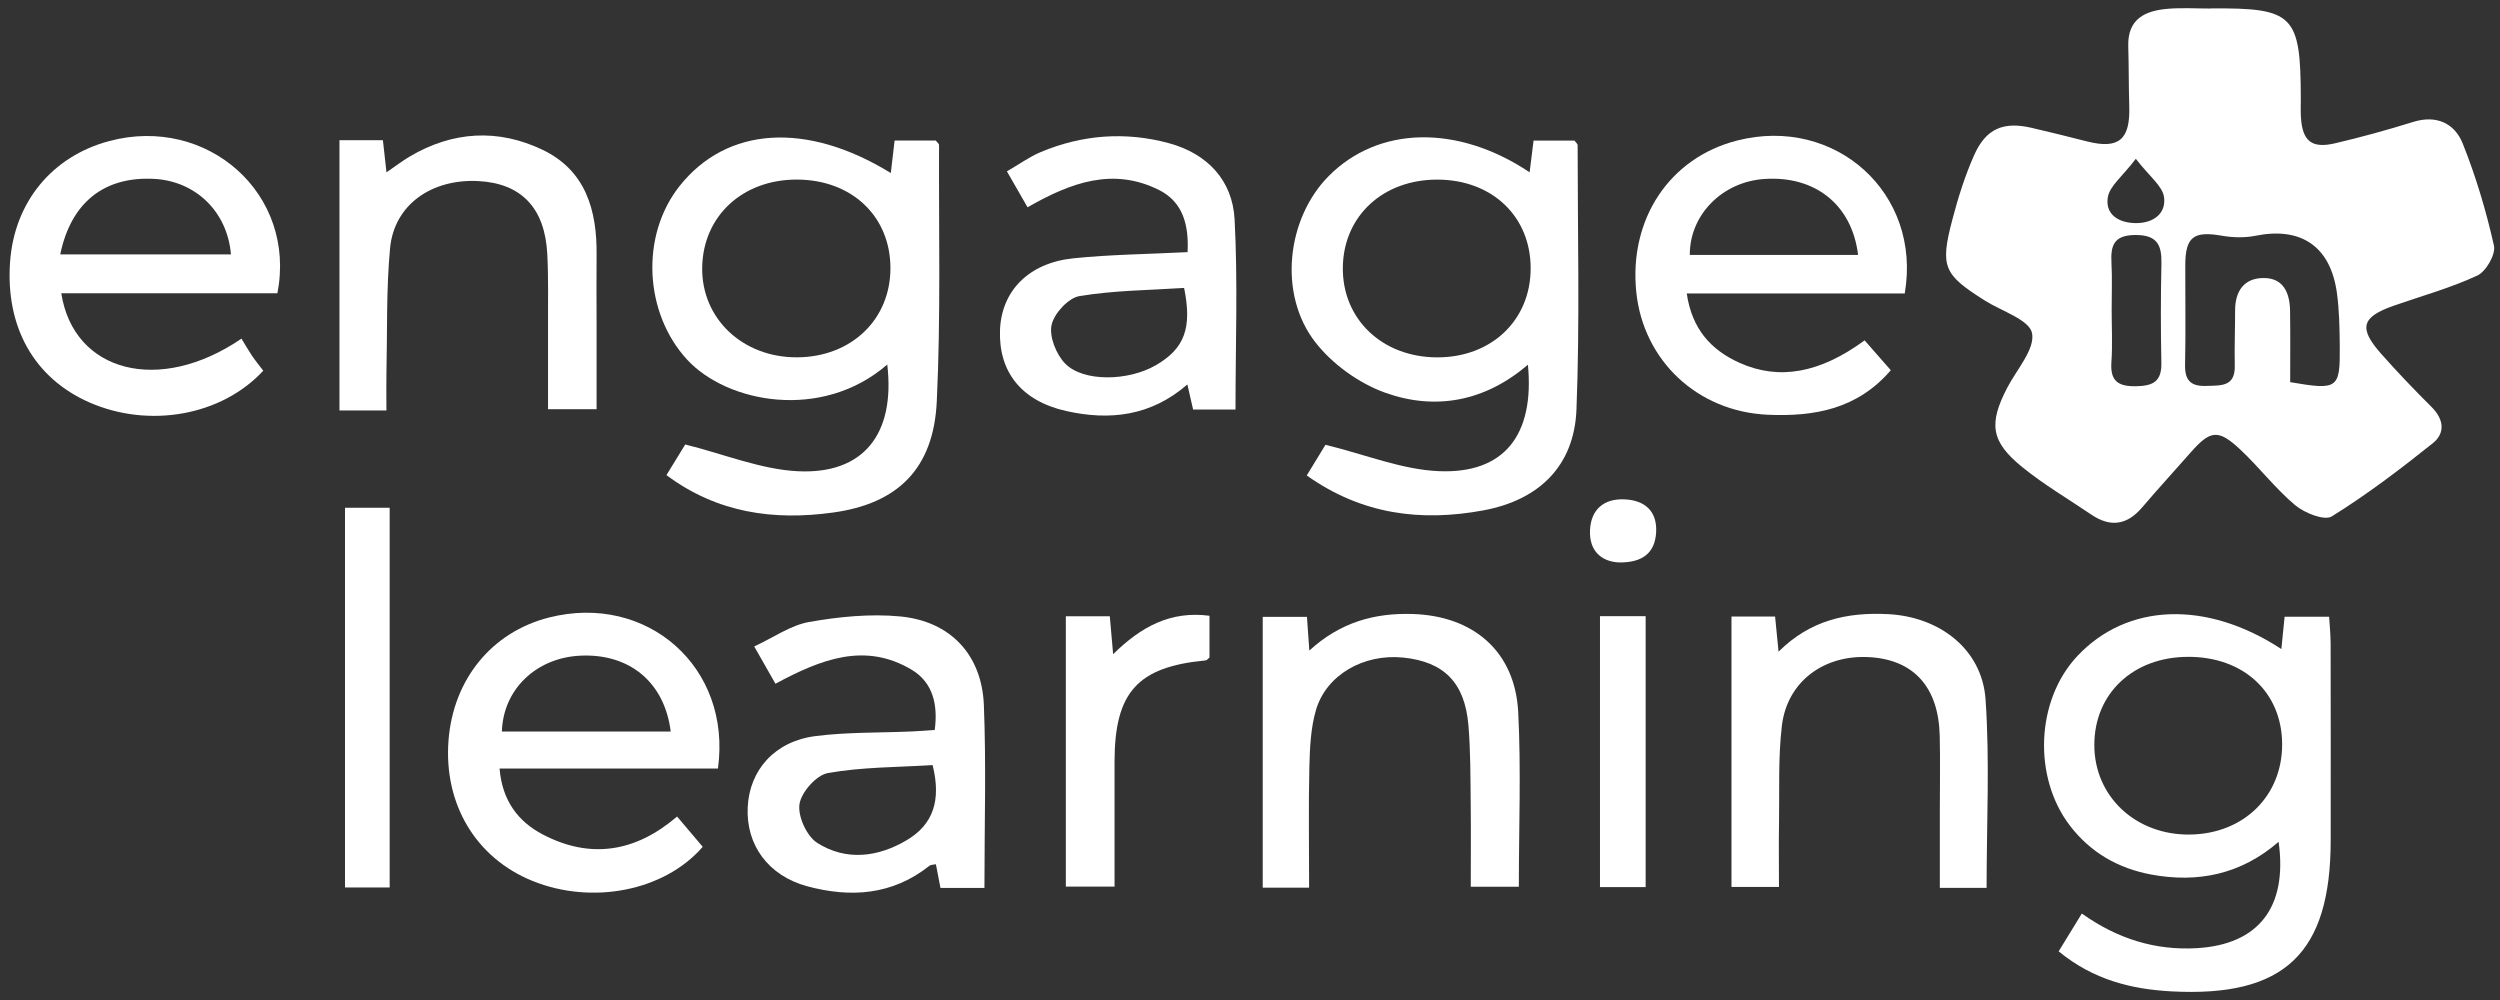
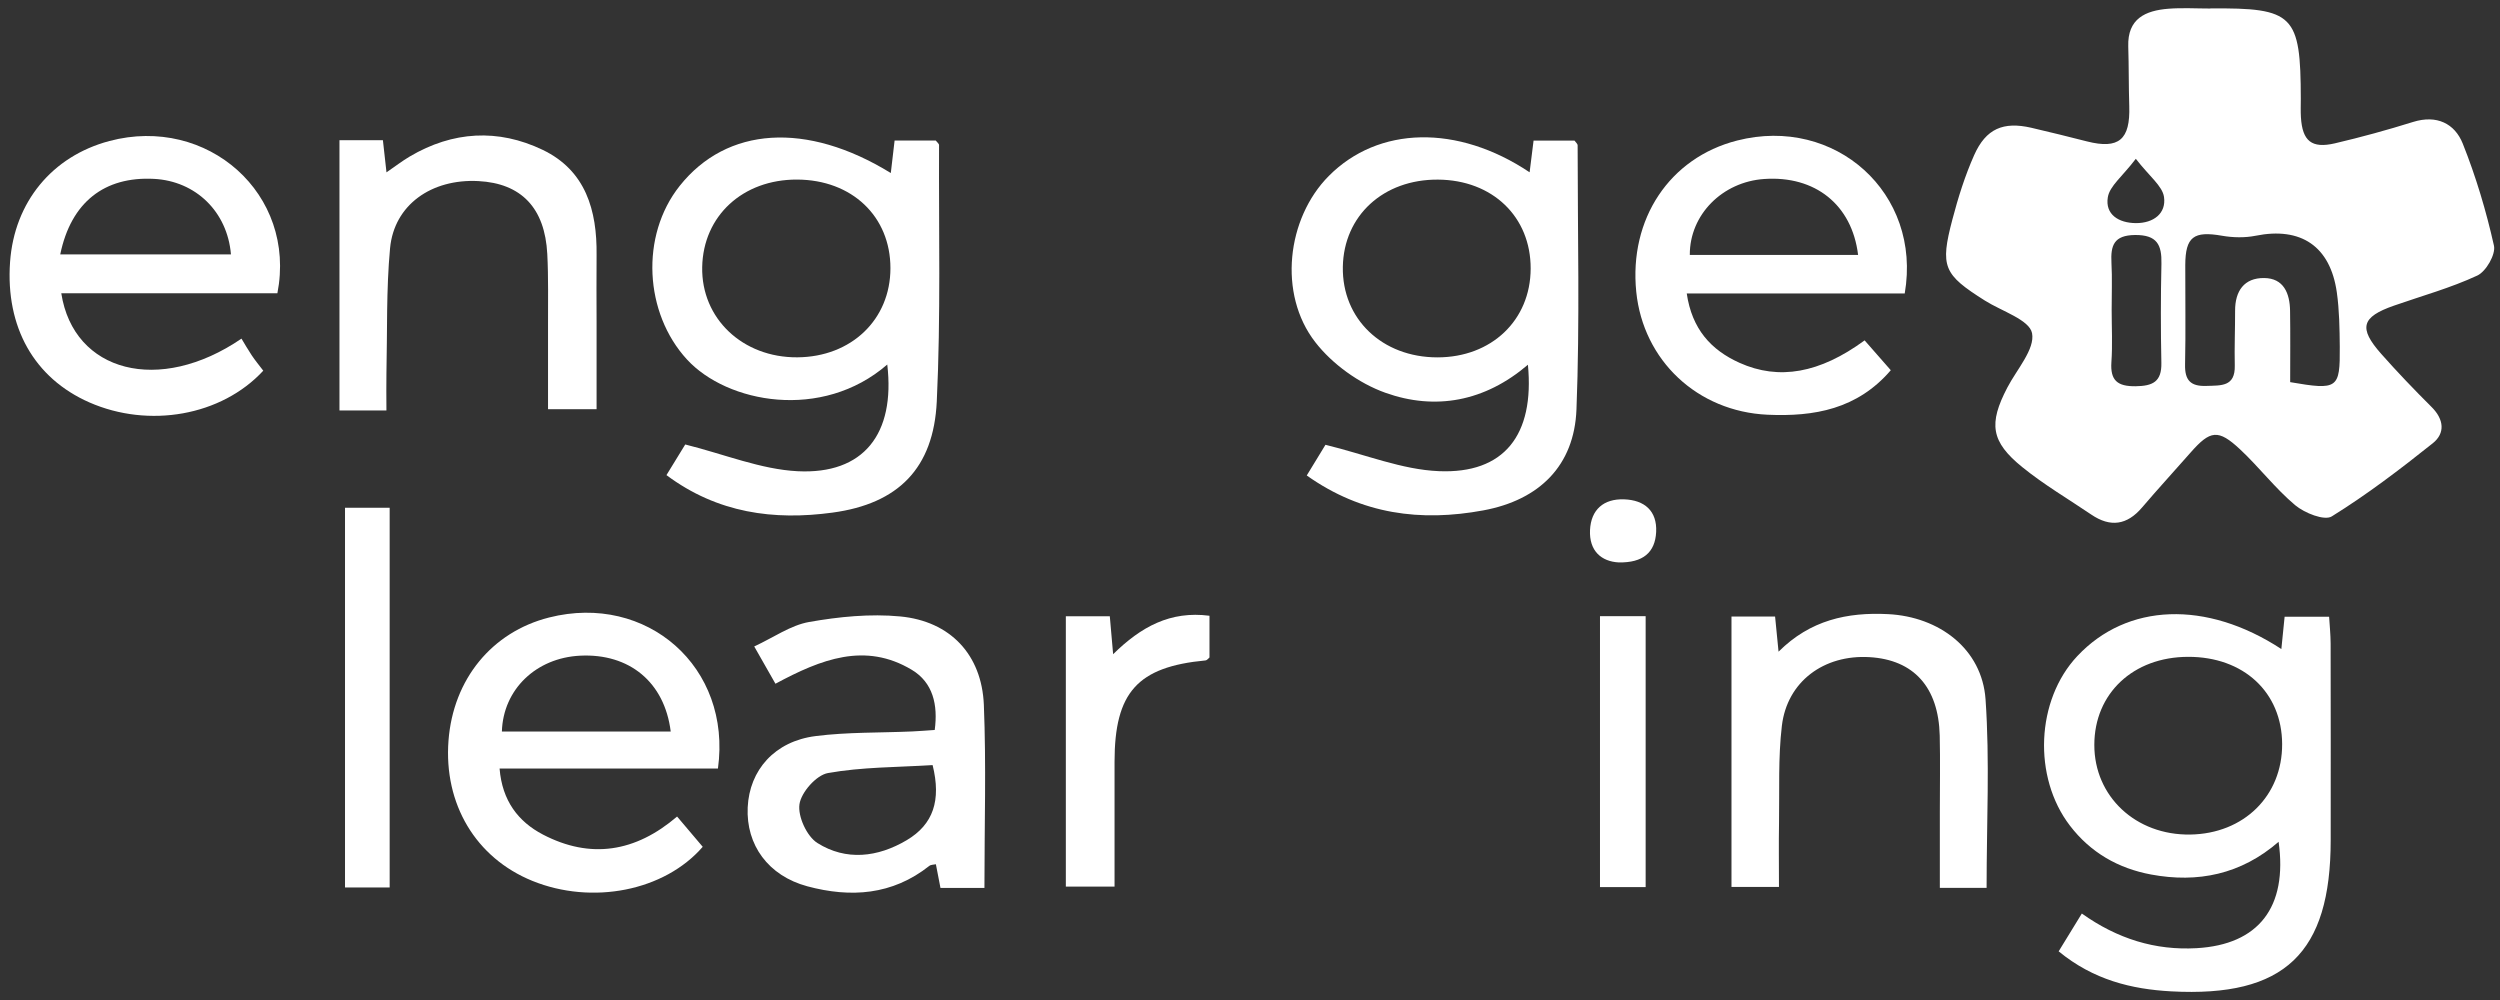
<svg xmlns="http://www.w3.org/2000/svg" width="155" height="62" viewBox="0 0 155 62" fill="none">
  <rect x="0" y="0" width="155" height="62" fill="#333333" stroke="none" />
  <g clip-path="url(#clip0_737_37988)">
    <path d="M137.041 0.523C142.216 0.48 142.64 0.908 142.65 6.131C142.65 6.51 142.634 6.892 142.657 7.268C142.748 8.743 143.319 9.223 144.762 8.887C146.391 8.505 148.011 8.061 149.61 7.561C151.076 7.104 152.193 7.656 152.692 8.906C153.508 10.95 154.145 13.082 154.625 15.23C154.746 15.769 154.135 16.833 153.593 17.084C151.938 17.855 150.152 18.345 148.419 18.952C146.411 19.654 146.215 20.333 147.632 21.936C148.637 23.072 149.689 24.169 150.763 25.239C151.527 26.003 151.615 26.859 150.828 27.485C148.814 29.092 146.754 30.662 144.57 32.017C144.116 32.301 142.882 31.808 142.301 31.322C141.064 30.283 140.068 28.964 138.883 27.858C137.525 26.591 137.035 26.673 135.817 28.057C134.818 29.196 133.79 30.313 132.807 31.465C131.874 32.562 130.842 32.706 129.663 31.906C128.23 30.936 126.728 30.052 125.39 28.968C123.425 27.378 123.287 26.268 124.453 24.032C125.041 22.902 126.18 21.645 125.987 20.656C125.827 19.827 124.1 19.291 123.062 18.635C120.496 17.016 120.274 16.546 121.051 13.598C121.407 12.243 121.831 10.891 122.399 9.615C123.131 7.973 124.208 7.525 125.935 7.92C127.094 8.185 128.246 8.479 129.399 8.769C131.367 9.265 132.082 8.662 132.014 6.579C131.975 5.345 131.991 4.111 131.952 2.877C131.9 1.153 133.016 0.657 134.436 0.542C135.298 0.474 136.17 0.529 137.038 0.529L137.041 0.523ZM141.984 23.692C144.945 24.201 145.086 24.103 145.066 21.511C145.056 20.382 145.04 19.242 144.883 18.126C144.478 15.263 142.653 14.051 139.849 14.616C139.18 14.75 138.442 14.734 137.766 14.616C136.01 14.309 135.494 14.678 135.487 16.438C135.481 18.491 135.52 20.548 135.474 22.598C135.452 23.574 135.811 23.963 136.797 23.927C137.704 23.894 138.586 23.989 138.556 22.67C138.53 21.537 138.579 20.401 138.576 19.265C138.573 18.044 139.137 17.225 140.375 17.238C141.592 17.247 141.968 18.191 141.984 19.265C142.007 20.718 141.991 22.167 141.991 23.692H141.984ZM130.923 19.21C130.923 20.29 130.982 21.374 130.907 22.451C130.829 23.591 131.283 23.96 132.406 23.947C133.467 23.933 134.028 23.672 134.005 22.504C133.963 20.45 133.963 18.397 134.009 16.346C134.035 15.178 133.738 14.561 132.376 14.57C131.051 14.584 130.855 15.223 130.91 16.294C130.963 17.264 130.92 18.24 130.923 19.21ZM132.419 9.847C131.586 10.944 130.799 11.531 130.685 12.23C130.509 13.294 131.354 13.826 132.425 13.833C133.516 13.839 134.315 13.235 134.169 12.213C134.067 11.525 133.264 10.937 132.422 9.847H132.419Z" fill="white" />
    <path d="M55.011 22.601C50.96 26.114 45.077 24.991 42.593 22.288C39.952 19.415 39.684 14.619 42.139 11.528C45.064 7.848 50.01 7.515 55.23 10.728C55.309 10.052 55.38 9.432 55.465 8.714H58.018C58.1 8.825 58.221 8.909 58.221 8.994C58.198 14.296 58.332 19.605 58.08 24.896C57.881 29.036 55.691 31.23 51.616 31.782C47.989 32.275 44.493 31.824 41.32 29.457C41.813 28.654 42.257 27.929 42.485 27.557C44.94 28.171 47.176 29.101 49.455 29.216C53.539 29.421 55.514 26.914 55.011 22.601ZM55.207 16.627C55.207 13.415 52.821 11.149 49.422 11.133C46.053 11.12 43.595 13.385 43.536 16.562C43.477 19.745 46.04 22.177 49.435 22.154C52.785 22.131 55.207 19.81 55.207 16.627Z" fill="white" />
    <path d="M81.02 29.477C81.529 28.641 81.966 27.92 82.179 27.577C84.679 28.187 86.925 29.118 89.207 29.212C93.249 29.385 95.149 26.983 94.731 22.614C92.057 24.9 88.989 25.458 85.891 24.351C84.258 23.767 82.606 22.579 81.545 21.211C79.227 18.227 79.779 13.536 82.384 10.911C85.456 7.816 90.363 7.692 94.836 10.682C94.917 10.02 94.996 9.419 95.081 8.717H97.62C97.702 8.834 97.813 8.919 97.813 9.004C97.813 14.466 97.953 19.931 97.741 25.386C97.607 28.863 95.449 31.001 91.96 31.645C88.107 32.356 84.441 31.909 81.02 29.48V29.477ZM94.901 16.653C94.911 13.438 92.531 11.156 89.152 11.136C85.77 11.116 83.311 13.369 83.256 16.546C83.2 19.774 85.691 22.157 89.119 22.157C92.472 22.157 94.891 19.856 94.901 16.657V16.653Z" fill="white" />
    <path d="M127.637 58.983C128.147 58.154 128.587 57.432 129.074 56.639C131.281 58.209 133.628 58.934 136.191 58.787C140.027 58.568 141.842 56.254 141.274 52.192C138.943 54.216 136.259 54.758 133.367 54.22C131.336 53.841 129.616 52.865 128.333 51.187C126.031 48.177 126.23 43.407 128.793 40.678C131.878 37.39 136.785 37.194 141.444 40.24C141.512 39.571 141.574 38.957 141.646 38.239H144.405C144.437 38.765 144.496 39.333 144.499 39.898C144.509 43.959 144.506 48.02 144.503 52.081C144.503 59.103 141.653 61.846 134.611 61.464C132.156 61.33 129.792 60.755 127.637 58.983ZM135.662 40.724C132.26 40.73 129.851 42.992 129.848 46.182C129.844 49.385 132.423 51.794 135.796 51.742C139.122 51.69 141.506 49.342 141.493 46.13C141.48 42.921 139.1 40.714 135.662 40.724Z" fill="white" />
    <path d="M118.097 18.194H104.578C104.902 20.401 106.077 21.697 107.856 22.497C110.292 23.591 112.828 23.143 115.606 21.103C116.106 21.674 116.622 22.262 117.229 22.954C115.156 25.37 112.479 25.843 109.59 25.713C105.244 25.517 101.879 22.353 101.448 18.093C100.991 13.575 103.517 9.781 107.699 8.714C113.772 7.16 119.165 11.969 118.094 18.191L118.097 18.194ZM115.202 15.805C114.82 12.674 112.521 10.881 109.384 11.097C106.789 11.273 104.755 13.31 104.768 15.805H115.202Z" fill="white" />
    <path d="M16.323 22.983C13.725 25.791 9.229 26.568 5.54 24.949C2.119 23.444 0.337 20.284 0.624 16.242C0.888 12.533 3.229 9.687 6.781 8.743C12.86 7.13 18.403 12.024 17.198 18.184H3.8C4.561 23.081 9.879 24.476 14.972 20.995C15.155 21.296 15.367 21.671 15.605 22.027C15.814 22.34 16.056 22.634 16.323 22.983ZM3.735 15.772H14.319C14.097 13.118 12.125 11.224 9.549 11.09C6.477 10.93 4.404 12.533 3.735 15.772Z" fill="white" />
    <path d="M44.512 47.651H30.974C31.134 49.646 32.13 50.942 33.661 51.742C36.609 53.279 39.4 52.835 41.979 50.625C42.55 51.301 43.066 51.908 43.569 52.502C41.189 55.251 36.703 56.116 33.008 54.615C29.498 53.188 27.507 49.852 27.807 45.914C28.098 42.114 30.494 39.183 34.043 38.285C40.089 36.754 45.384 41.344 44.512 47.654V47.651ZM41.584 45.353C41.202 42.287 39.015 40.502 35.969 40.652C33.243 40.786 31.196 42.738 31.117 45.353H41.584Z" fill="white" />
    <path d="M61.032 55.052H58.309C58.211 54.549 58.123 54.092 58.025 53.583C57.882 53.616 57.712 53.606 57.614 53.687C55.325 55.499 52.743 55.672 50.056 54.951C47.631 54.298 46.25 52.388 46.357 50.057C46.465 47.739 48.035 45.957 50.566 45.637C52.547 45.385 54.565 45.438 56.569 45.349C56.994 45.33 57.418 45.294 57.953 45.258C58.162 43.694 57.843 42.317 56.533 41.53C53.638 39.793 50.905 40.87 48.078 42.392C47.693 41.716 47.307 41.04 46.762 40.08C47.967 39.522 49.018 38.765 50.17 38.562C52.018 38.236 53.951 38.043 55.809 38.219C58.916 38.513 60.872 40.586 60.999 43.704C61.15 47.423 61.035 51.151 61.035 55.052H61.032ZM57.823 47.436C55.609 47.573 53.435 47.553 51.333 47.929C50.614 48.056 49.674 49.12 49.567 49.861C49.456 50.619 50.024 51.856 50.68 52.267C52.459 53.387 54.421 53.155 56.217 52.091C57.865 51.112 58.362 49.623 57.823 47.439V47.436Z" fill="white" />
-     <path d="M73.63 15.628C73.718 13.931 73.329 12.517 71.864 11.783C69.027 10.359 66.402 11.303 63.709 12.853C63.323 12.184 62.935 11.508 62.429 10.624C63.183 10.189 63.823 9.723 64.531 9.425C67.11 8.348 69.787 8.146 72.481 8.88C74.864 9.53 76.418 11.188 76.545 13.604C76.751 17.476 76.601 21.368 76.601 25.39H73.973C73.875 24.962 73.76 24.469 73.617 23.836C71.358 25.801 68.795 26.091 66.095 25.481C63.323 24.858 61.9 23.046 62.001 20.453C62.093 18.047 63.771 16.304 66.536 16.017C68.837 15.778 71.162 15.759 73.636 15.632L73.63 15.628ZM73.414 17.852C71.273 17.992 69.069 18.002 66.924 18.358C66.235 18.472 65.351 19.438 65.197 20.15C65.044 20.868 65.478 21.955 66.026 22.526C67.146 23.698 69.96 23.637 71.674 22.637C73.421 21.619 73.927 20.362 73.414 17.848V17.852Z" fill="white" />
    <path d="M23.952 25.448H21.047V8.691H23.74C23.809 9.298 23.871 9.869 23.962 10.686C24.501 10.317 24.935 9.98 25.405 9.703C28.072 8.126 30.883 7.969 33.639 9.288C36.319 10.571 37.021 13.043 36.988 15.814C36.972 17.221 36.988 18.628 36.988 20.036C36.988 21.763 36.988 23.49 36.988 25.37H33.978C33.978 23.663 33.981 21.9 33.978 20.134C33.972 18.674 34.008 17.212 33.932 15.752C33.785 12.886 32.316 11.365 29.656 11.227C26.747 11.077 24.436 12.706 24.184 15.387C23.943 17.962 24.018 20.568 23.959 23.163C23.943 23.858 23.959 24.551 23.959 25.445L23.952 25.448Z" fill="white" />
    <path d="M123.166 55.046H120.27C120.27 53.423 120.27 51.872 120.27 50.318C120.27 48.748 120.299 47.175 120.263 45.604C120.188 42.601 118.651 40.903 115.908 40.743C113.084 40.577 110.802 42.255 110.476 45C110.241 46.979 110.332 48.999 110.3 51.001C110.277 52.29 110.296 53.58 110.296 54.99H107.352V38.223H110.055C110.117 38.863 110.182 39.522 110.27 40.404C112.235 38.445 114.527 37.949 117.057 38.076C120.24 38.236 122.885 40.24 123.104 43.358C123.371 47.171 123.169 51.02 123.169 55.042L123.166 55.046Z" fill="white" />
-     <path d="M81.162 55.036H78.289V38.246H81.031C81.074 38.866 81.116 39.444 81.178 40.335C83.101 38.575 85.23 37.988 87.623 38.069C91.358 38.197 93.933 40.391 94.129 44.148C94.312 47.703 94.168 51.275 94.168 54.977H91.188C91.188 53.266 91.204 51.556 91.184 49.848C91.165 48.226 91.178 46.6 91.044 44.987C90.825 42.323 89.529 41.027 86.996 40.769C84.557 40.521 82.23 41.834 81.59 44.021C81.263 45.141 81.211 46.362 81.181 47.54C81.123 49.969 81.165 52.398 81.165 55.039L81.162 55.036Z" fill="white" />
    <path d="M66.085 38.21H68.808C68.873 38.961 68.932 39.64 69.014 40.56C70.744 38.859 72.562 37.861 74.988 38.177V40.763C74.916 40.822 74.838 40.936 74.746 40.946C70.525 41.344 69.105 42.921 69.102 47.224C69.102 49.757 69.102 52.294 69.102 54.971H66.082V38.207L66.085 38.21Z" fill="white" />
    <path d="M24.159 55.023H21.391V31.481H24.159V55.023Z" fill="white" />
    <path d="M99.199 38.203H102.03V55H99.199V38.203Z" fill="white" />
    <path d="M100.354 34.87C99.29 34.811 98.522 34.162 98.581 32.866C98.64 31.602 99.42 30.913 100.7 30.959C101.96 31.005 102.744 31.674 102.682 32.98C102.62 34.25 101.869 34.9 100.354 34.87Z" fill="white" />
  </g>
  <defs>
    <clipPath id="clip0_737_37988">
      <rect width="154.049" height="61" fill="white" transform="translate(0.594 0.5)" />
    </clipPath>
  </defs>
</svg>